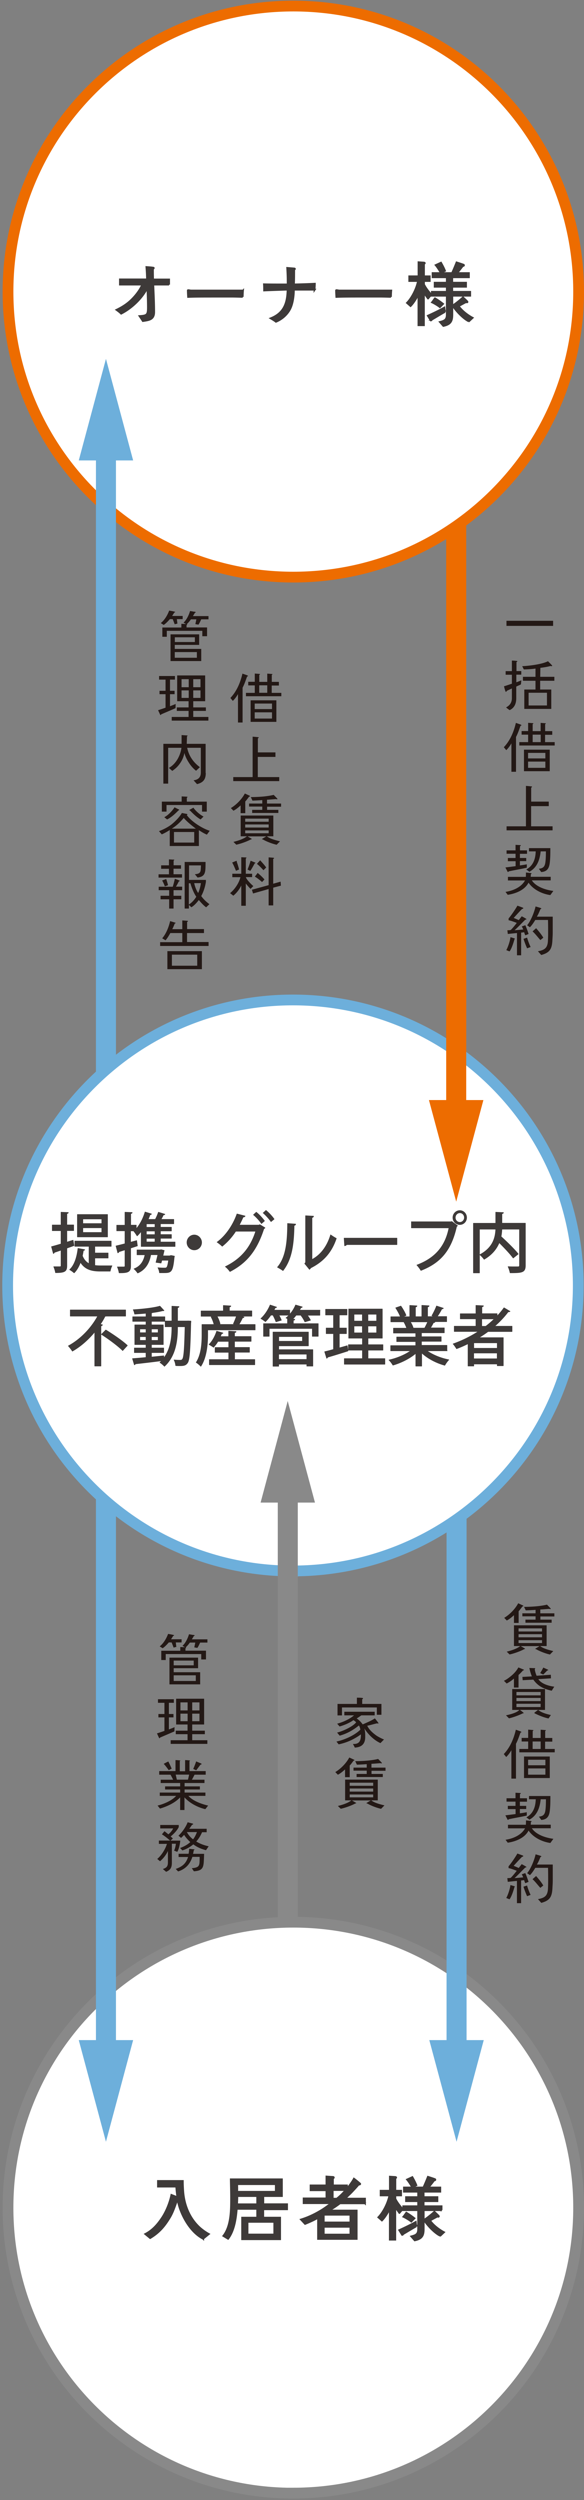
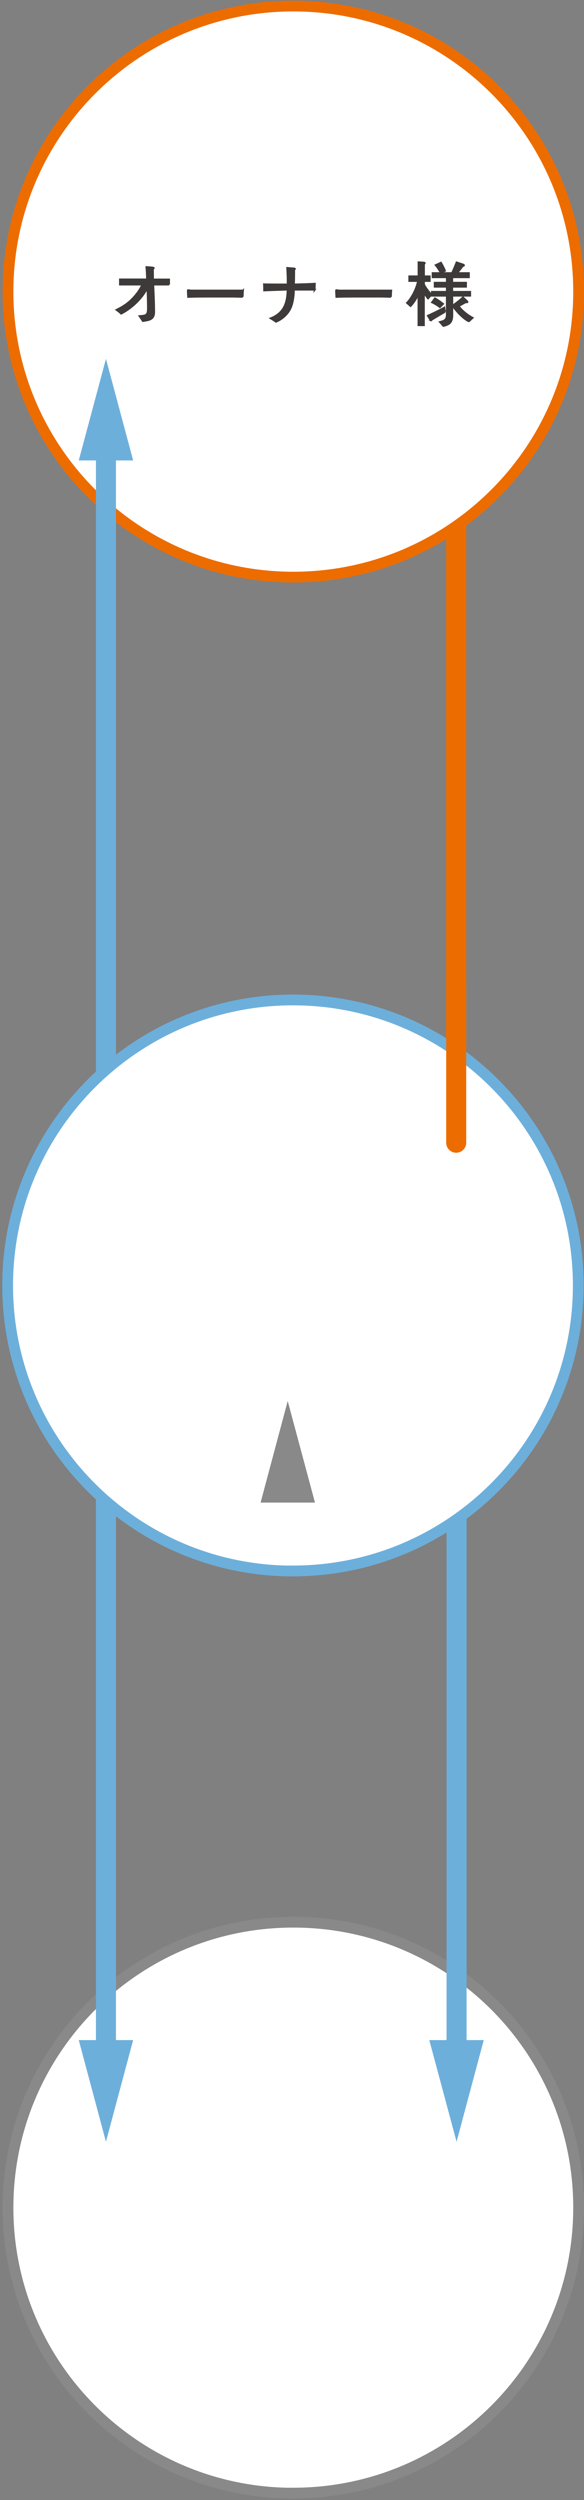
<svg xmlns="http://www.w3.org/2000/svg" width="259" height="1108" viewBox="0 0 259 1108" fill="none">
  <rect x="0" y="0" width="259" height="1108" fill="#808080" stroke="none" />
  <g clip-path="url(#a)">
    <path d="M130.081 1104.98c-69.885 0-126.531-56.65-126.531-126.53 0-69.886 56.646-126.532 126.531-126.532 69.886 0 126.532 56.615 126.532 126.5 0 69.882-56.646 126.532-126.532 126.532v.03z" fill="#fff" stroke="#898989" stroke-width="4.774" />
    <path d="M46.99 569.191v343.953m155.492-343.921v335.933" stroke="#6DAFDB" stroke-width="8.879" stroke-linecap="round" stroke-linejoin="round" />
    <path d="M202.325 167.686v320.848" stroke="#ED6C00" stroke-width="8.879" stroke-linecap="round" stroke-linejoin="round" />
    <path d="M190.389 904.17l12.093 45.063 12.061-45.063h-24.154zm-155.461 0l12.061 45.063L59.05 904.17H34.928z" fill="#6DAFDB" />
    <path d="M130.081 255.779c-69.885 0-126.531-56.647-126.531-126.532C3.55 59.362 60.164 2.684 130.08 2.684c69.918 0 126.532 56.646 126.532 126.563S199.966 255.779 130.08 255.779z" fill="#fff" stroke="#ED6C00" stroke-width="4.774" />
    <path d="M46.99 530.196v-347.93" stroke="#6DAFDB" stroke-width="8.879" stroke-linecap="round" stroke-linejoin="round" />
    <path d="M59.05 204.064l-12.06-45.031-12.061 45.031H59.05z" fill="#6DAFDB" />
    <path d="M129.925 696.277c-69.886 0-126.532-56.678-126.532-126.532 0-69.853 56.646-126.563 126.532-126.563 69.885 0 126.532 56.646 126.532 126.531 0 69.886-56.647 126.532-126.532 126.532v.032z" fill="#fff" stroke="#6DAFDB" stroke-width="4.774" />
-     <path d="M190.232 487.549l12.093 45.031 12.061-45.031h-24.154z" fill="#ED6C00" />
    <path d="M139.692 665.949l-12.093-45.031-12.029 45.031h24.122z" fill="#898989" />
    <path d="M202.325 435.453v70.999" stroke="#ED6C00" stroke-width="8.879" stroke-linecap="round" stroke-linejoin="round" />
    <path d="M74.992 126.126h-7c.158 4.074.381 8.115.381 12.157 0 3.373-2.26 3.596-5.028 4.01-.477-.764-.955-1.432-1.464-2.196 3.31-.223 3.723-.541 3.723-3.851 0-2.927-.127-5.823-.222-8.719-2.292 4.678-7.002 9.133-11.648 11.488-.636-.636-1.337-1.146-2.069-1.687 1.974-.954 3.947-2.132 5.602-3.564 2.259-1.941 4.678-4.901 5.823-7.638h-9.897v-2.291h11.998c0-1.814-.128-3.66-.255-5.474.86.064 2.228.128 3.023.287.064 0 .223 0 .223.159s-.223.286-.318.35c-.032.255-.032.509-.032.764 0 1.304.032 2.641.064 3.946h7.096v2.291-.032zm32.652 5.443c-.669 0-2.101-.064-4.328-.095h-6.715c-5.92 0-10.343 0-13.175.127-.096-1.464-.128-2.419-.128-2.864 0-.096.064-.128.16-.128.063 0 .254 0 .604.064s.541.095.637.095h23.072a32.102 32.102 0 0 0-.127 2.833v-.032zm31.923-3.182h-9.229c0 2.705-.446 6.396-1.782 8.815-1.337 2.419-3.596 4.36-6.174 5.41-.732-.573-1.559-1.05-2.355-1.527 5.919-2.324 7.415-6.779 7.51-12.73-3.468.127-6.937.223-10.406.382 0-.923 0-1.814-.064-2.737 2.674.064 5.379.064 8.052.064h2.45v-1.751c0-1.845-.095-3.723-.191-5.569l3.183.255s.222.063.222.159c0 .159-.19.286-.318.35 0 2.196 0 4.392-.095 6.556 3.087-.064 6.205-.159 9.261-.319 0 .923-.096 1.814-.128 2.737l.064-.095zm33.825 3.18c-.668 0-2.1-.064-4.328-.095h-6.715c-5.919 0-10.343 0-13.175.127-.095-1.464-.127-2.419-.127-2.864 0-.096.064-.128.159-.128.064 0 .255 0 .605.064s.541.096.636.096h23.072a32.455 32.455 0 0 0-.127 2.832v-.032zm16.422.735c-.668-.923-1.305-1.814-1.814-2.674v14.512h-2.418v-13.78c-.828 1.751-2.164 3.978-3.501 5.283l-1.591-1.4c2.291-2.387 4.264-6.46 4.901-9.707h-3.883v-2.068h4.105v-6.238l2.451.16s.318.063.318.222-.223.255-.35.287v5.569h2.546v2.068h-2.546v1.496c.796 1.655 2.069 3.183 3.246 4.583-.445.541-.986 1.114-1.432 1.687h-.032zm7.479 5.951c-2.164 1.209-4.042 2.386-5.856 3.437a.342.342 0 0 1-.318.318h-.096l-1.273-2.069c2.165-.986 4.87-2.259 7.32-3.628l.223 1.973v-.031zm11.234-7.193h-7.925v8.338c0 2.928-.7 4.36-3.978 5.06l-1.527-1.75c1.941-.509 3.055-.923 3.055-3.214v-8.434h-6.619v-1.718h6.619v-2.26h-5.378V125.3h5.378v-2.418h-6.301v-1.846h8.624c.7-1.528 1.56-3.596 2.005-4.742.732.223 2.578.828 3.023 1.018.096 0 .255.128.255.255 0 .223-.286.318-.509.286-.923 1.21-1.56 2.037-2.546 3.183h5.251v1.846h-7.383v2.418h6.11v1.782h-6.11v2.26h7.956v1.718zm-13.43 5.06c-.923-.732-2.578-1.718-3.501-2.132.478-.573.86-1.209 1.305-1.782a31.708 31.708 0 0 1 3.596 2.482l-1.4 1.432zm.382-15.275c-.637-1.018-1.432-2.355-2.26-3.342l2.355-1.082c.605 1.051 1.337 2.419 1.782 3.597l-1.877.859v-.032zm12.443 21.577c-2.387-1.114-5.824-4.679-7.16-7.002 1.559-1.05 3.182-2.355 4.582-3.628.414.414 1.973 1.782 1.973 2.005 0 .159-.127.191-.254.191-.064 0-.255-.063-.35-.095-.828.382-2.133 1.145-3.31 1.75 1.432 2.069 3.946 4.01 6.206 5.219l-1.655 1.56h-.032z" fill="#3E3A39" stroke="#3E3A39" stroke-width=".796" />
-     <path d="M245.3 277.39h-20.685v-2.259H245.3v2.259zm-14.306 25.949c-.7.382-1.336.605-2.036.955v5.123c0 2.419-.796 4.297-2.928 5.315-.605-.382-1.146-.827-1.591-1.209 1.654-.86 2.577-2.164 2.577-4.106v-4.296c-.732.35-1.495.7-2.227 1.05-.064.159-.255.446-.414.446-.127 0-.159-.127-.191-.191-.286-.7-.477-1.528-.668-2.26 1.177-.35 2.323-.763 3.5-1.145v-3.978h-2.768v-1.591h2.768v-4.679c.669 0 1.56.064 2.196.16.096 0 .223.063.223.159 0 .159-.255.286-.382.318v4.01h2.132v1.591h-2.196v3.373a32.636 32.636 0 0 0 2.228-.859l-.191 1.814h-.032zm14.83-1.623h-6.269v3.882h4.933v8.593h-11.966v-8.593h4.964v-3.882h-5.569v-1.75h5.569v-3.66c-1.527.254-3.882.382-5.187.382l-.7-1.432c2.609-.128 8.529-.732 11.425-2.196.222.223 1.877 1.814 1.877 2.005 0 .159-.222.191-.35.191-.127 0-.286-.064-.382-.096-1.464.414-3.023.637-4.519.828l-.063 3.978h6.269v1.75h-.032zm-3.246 10.947v-5.632h-8.147v5.632h8.147zm-11.725 8.991c-.605 1.623-1.146 3.374-2.005 4.965v15.435h-2.037v-12.603c-.604 1.082-1.4 2.164-2.291 3.024l-1.082-1.305c2.832-2.96 4.455-6.906 5.346-10.789l1.464.51c.255.095.509.159.732.286.096.064.287.159.287.255 0 .159-.35.222-.446.222h.032zm15.148 8.752h-15.689v-1.496h3.914v-3.309h-2.896v-1.592h2.896v-3.659l2.132.159s.191.063.191.159c0 .127-.222.223-.318.254v3.119h3.533v-3.66l2.1.16s.191 0 .191.127c0 .159-.191.223-.286.254v3.119h3.15v1.623h-3.182v3.246h4.264v1.56-.064zm-2.196 11.393H232.38v-9.547h11.425v9.547zm-1.941-5.665v-2.45h-7.67v2.45h7.67zm0 4.169v-2.768h-7.67v2.768h7.67zm-2.069-11.393v-3.309h-3.564v3.309h3.564zm5.234 39.098h-20.367v-1.783h8.592v-17.916c.827.063 1.846.159 2.419.222.095 0 .286.064.286.191 0 .159-.286.287-.382.35v6.206h7.797v2.005h-7.829v8.942h9.516v1.783h-.032zm-11.298 10.404h-3.15v1.845h2.8v1.401h-2.8v1.909c1.018-.159 2.036-.286 3.055-.509v1.496c-2.642.636-5.347 1.05-7.988 1.623-.064.127-.223.286-.382.286-.063 0-.159-.064-.159-.127l-.955-1.878 4.519-.573v-2.196h-3.437v-1.432h3.406v-1.877h-3.978v-1.496h3.978v-2.45l2.132.127c.095 0 .191.064.191.159 0 .159-.223.255-.35.286v1.878h3.118v1.528zm10.407 18.298c-3.66-.477-7.638-2.418-9.738-5.505-1.655 3.214-5.57 4.837-9.229 5.378l-.987-1.305c3.055-.445 6.906-1.909 8.656-5.06h-7.574v-1.591h7.924c.064-.636.064-1.305.064-1.941.764.095 1.368.159 2.132.254.096 0 .35.064.35.191 0 .128-.191.255-.286.255l-.096 1.209h8.879v1.591h-8.369c1.877 2.833 5.982 4.201 9.547 4.679l-1.305 1.782.032.063zm-.064-20.781c0 2.133 0 4.615-.286 6.715-.319 2.323-1.241 3.66-3.756 3.851l-1.05-1.464c1.814-.191 2.578-.859 2.864-2.673.223-1.528.255-3.469.255-5.028h-2.323c-.382 3.723-1.56 7.16-4.996 9.038l-1.369-1.019c3.087-1.686 4.074-4.678 4.169-8.019h-2.991v-1.433h9.547l-.064.032zm-15.909 40.325c-.382 1.432-1.273 4.297-2.196 5.41l-1.432-.572c.827-1.496 1.654-4.074 1.845-5.729.287.096 1.973.509 1.973.669 0 .095-.127.191-.19.222zm4.805-1.718a7.917 7.917 0 0 1-.509-1.369c-.446.064-.891.128-1.337.16v10.056h-1.846v-9.866c-1.336.128-2.768.287-4.073.414l-.191-1.623c.477-.063 1.082 0 1.528-.159.954-.955 1.813-2.037 2.641-3.119-1.082-.413-2.482-.954-3.628-1.177v-.796c1.496-1.75 3.405-4.71 3.914-5.664.828.286 1.942.7 2.419.891.095 0 .191.095.191.191 0 .254-.318.381-.509.35-1.082 1.05-2.323 2.45-3.756 4.009.764.287 1.496.637 2.26.955l1.305-1.686c.668.318 1.305.7 1.941 1.082.064.063.159.095.159.159 0 .191-.35.254-.477.222-1.623 1.56-3.119 3.215-4.774 4.71 1.273-.063 2.546-.222 3.819-.318a10.756 10.756 0 0 0-.636-1.368 30.03 30.03 0 0 0 1.559-.541c.573 1.241 1.018 2.577 1.464 3.882l-1.432.605h-.032zm.796 5.76a39.292 39.292 0 0 1-1.592-4.201l1.592-.541c.381 1.4.922 2.801 1.559 4.169l-1.559.573zm11.361-13.843v6.81c0 1.146-.064 2.068-.128 3.15-.159 4.106-1.082 5.792-4.964 6.843l-1.464-1.655c2.896-.541 4.201-1.4 4.423-4.424.064-1.241.096-2.45.096-3.5 0-1.369 0-4.519-.064-5.951h-5.633c-.7 1.145-1.432 2.291-2.386 3.246l-1.241-.891c1.654-1.91 3.182-5.824 3.755-8.338.764.222 1.464.413 2.227.668.128.064.319.127.319.255 0 .159-.255.254-.382.254-.478 1.146-.923 2.26-1.591 3.342h7.033v.191zm-5.506 10.151c-1.05-1.145-2.259-2.768-3.437-3.818.541-.478 1.05-.923 1.591-1.401 1.051 1.241 2.228 2.578 3.183 4.201l-1.305 1.05-.032-.032zM109.587 299.82c-.605 1.623-1.146 3.374-2.005 4.965v15.435h-2.037v-12.603c-.604 1.082-1.4 2.164-2.291 3.024l-1.082-1.305c2.832-2.96 4.455-6.906 5.346-10.789l1.464.51c.255.095.509.159.732.286.096.064.287.159.287.255 0 .159-.351.222-.446.222h.032zm15.18 8.752h-15.689v-1.496h3.914v-3.309h-2.896v-1.592h2.896v-3.659l2.132.159s.191.063.191.159c0 .127-.223.223-.318.254v3.119h3.532v-3.66l2.101.16s.191 0 .191.127c0 .159-.191.223-.287.254v3.119h3.151v1.623h-3.183v3.246h4.265v1.56-.064zm-2.196 11.361h-11.425v-9.547h11.425v9.547zm-1.941-5.665v-2.45h-7.67v2.45h7.67zm0 4.201v-2.768h-7.67v2.768h7.67zm-2.101-11.425v-3.309h-3.564v3.309h3.564zm5.283 39.143h-20.368v-1.782h8.593v-17.917c.827.064 1.846.159 2.418.223.096 0 .287.064.287.191 0 .159-.287.286-.382.35v6.206h7.797v2.005h-7.829v8.942h9.515v1.782h-.031zm-13.348 6.891c-.541.732-1.05 1.464-1.687 2.132v5.187h-2.068v-3.436c-.955.859-2.037 1.782-3.182 2.354l-1.146-1.177c2.45-1.464 4.869-3.946 6.206-6.46l2.132.986s.159.096.159.159c0 .191-.287.255-.414.255zm12.252 21.322c-1.909-.414-4.423-1.368-6.142-2.355h-.063s-.287-.064-.319-.159v-.064l1.91-1.145h-8.338c.191.127 1.909 1.082 1.909 1.145 0 .159-.254.191-.381.191-1.687.923-4.615 1.973-6.493 2.355l-1.272-1.241c1.909-.477 4.455-1.241 5.982-2.482h-2.768v-9.197h14.48v9.197h-2.865c1.369 1.145 4.169 1.814 5.824 2.227l-1.464 1.496v.032zm-3.564-10.215v-1.369h-10.406v1.369h10.406zm0 2.577v-1.368h-10.406v1.368h10.406zm0 2.546v-1.273h-10.406v1.273h10.406zm5.537-11.775h-6.237v1.401h4.996v1.368h-11.615v-1.368h4.487v-1.464h-5.856v-1.337h5.856v-1.527c-1.241.095-3.119.19-4.36.222l-.732-1.559c1.337 0 3.66-.064 5.919-.286 1.464-.16 3.023-.382 4.233-.701.191.223 1.686 1.687 1.686 1.814 0 .128-.159.159-.254.159-.159 0-.287-.063-.414-.095-1.305.095-2.705.223-3.978.286v1.687h6.238v1.369l.031.031zm-13.576 36.423c-.668-.636-1.527-1.655-2.1-2.387v9.866h-2.005v-8.975c-.827 1.687-2.037 3.31-3.532 4.519l-1.433-1.145c2.037-1.623 3.978-4.487 4.583-7.065h-3.596v-1.528h3.978v-7.319l2.037.095s.254 0 .254.159c0 .16-.159.255-.286.287v6.778h2.8v1.496h-2.768c.191 1.018 2.45 3.278 3.309 3.978l-1.273 1.273.032-.032zm-6.46-8.051c-.541-1.21-1.018-2.483-1.687-3.628.255-.096 1.687-.732 1.91-.732.063 0 .159 0 .159.127 0 .064 0 .096-.064.159.382 1.146.796 2.355 1.05 3.533l-1.336.573-.032-.032zm8.306-3.246c-.605 1.05-1.305 2.387-1.941 3.309l-1.241-.572c.509-1.273 1.018-2.674 1.368-3.915.191.064 1.91.764 1.91.764.19.064.254.159.254.191 0 .127-.286.191-.35.191v.032zm11.616 9.865l-3.405.891v7.861h-2.037v-7.256l-6.906 1.973-.509-1.655 7.415-2.037v-12.315l2.132.159s.287.063.287.222c0 .16-.255.255-.382.287v11.011l3.278-.923.127 1.782zm-8.37-1.623c-.923-.795-2.037-1.718-3.182-2.387.445-.573.827-1.05 1.241-1.623 1.05.828 2.228 1.942 3.023 2.896l-1.082 1.146v-.032zm.637-5.219c-.892-.955-1.814-2.005-2.896-2.801a56.74 56.74 0 0 1 1.432-1.591c.923 1.019 1.877 2.037 2.673 3.183l-1.209 1.209zM81.01 274.394h-2.578c.095.637.159 1.305.254 1.974-.413.095-.827.222-1.209.318a68.016 68.016 0 0 0-.891-2.292h-1.241c-.828.923-1.687 1.878-2.737 2.578l-1.305-.827c1.687-1.305 2.992-3.533 3.724-5.538.827.16 1.686.287 2.514.51.063 0 .127.063.127.127 0 .159-.318.254-.414.286-.286.509-.604.987-.923 1.464h4.678v1.4zm11.52.096h-3.278c-.382.796-.732 1.623-1.241 2.355l-1.369-.223.446-2.132h-2.419a11.45 11.45 0 0 1-1.814 2.1c.064 0 .16.064.16.159 0 .128-.16.223-.287.287v1.05h9.102v3.883h-2.1v-2.387H73.975v2.641h-1.973v-4.105h8.434v-1.655l2.1.095-1.146-.604c1.337-1.178 2.419-3.437 2.896-5.156.51.096 1.05.159 1.592.287.19 0 .509 0 .7.095.063 0 .223.064.223.159 0 .159-.255.223-.382.255-.255.541-.541.923-.86 1.464h6.906v1.464l.064-.032zm-3.278 18.49h-13.62v-11.839h12.697v4.678h-10.82v1.782h11.743v5.379zm-2.832-8.434v-2.1h-8.88v2.1h8.88zm.89 6.97v-2.514h-9.8v2.514h9.802zm-9.467 22.353c-1.878.828-4.392 1.878-6.365 2.737 0 .127-.127.286-.287.286-.063 0-.159-.063-.159-.127l-.923-2.005a99.52 99.52 0 0 0 3.31-1.114v-5.983h-2.673v-1.495h2.673v-4.965h-2.864v-1.591h7.033v1.591h-2.196v4.965h2.037v1.495h-2.037v5.347c.923-.382 1.687-.637 2.514-1.019l-.063 1.846v.032zm14.607 5.506H76.156v-1.623h7.478v-2.674h-5.219v-1.559h5.22v-2.737h-5.06v-11.425h12.41v11.425h-5.282v2.737h5.601v1.559h-5.6v2.674h6.714v1.623h.032zm-8.752-14.798v-3.565h-3.182v3.565h3.182zm0 4.741v-3.341h-3.182v3.341h3.182zm5.22-4.741v-3.565h-3.215v3.565h3.214zm0 4.741v-3.341h-3.215v3.341h3.214zm2.339 33.272c0 2.769-1.05 4.233-3.883 4.933l-1.527-1.687c2.005-.254 3.214-1.241 3.214-3.437V331.42h-6.047c.7 3.437 2.578 6.333 5.633 8.592l-1.687 1.592c-1.082-.828-2.164-1.974-3.15-3.501-1.019-1.559-1.687-3.023-2.037-4.392a11.322 11.322 0 0 1-1.877 4.519c-.987 1.464-2.1 2.483-3.501 3.437l-1.496-1.336c1.528-.828 2.769-2.133 3.787-3.787.923-1.592 1.56-3.31 1.782-5.124h-5.887v15.88h-2.132v-17.63h8.083v-3.883l2.482.159s.16.064.16.128c0 .127-.096.19-.255.286 0 .859-.064 1.973-.096 3.31h8.37v12.92h.064zm.508 27.337c-1.273-.541-2.419-1.241-3.565-2.005v7.033H75.28v-7.097a23.726 23.726 0 0 1-3.532 1.942l-1.242-1.432c1.91-.701 4.17-1.846 5.729-3.119 1.59-1.305 3.405-3.151 4.423-4.933l2.196.414s.255.095.255.223c0 .159-.16.254-.287.254 1.878 2.737 6.651 5.888 10.184 7.001l-1.241 1.687v.032zm-.096-10.215h-2.068v-2.928H73.848v2.928h-2.069v-4.424h8.784v-2.323c.763.063 1.464.063 2.227.127.096 0 .35 0 .35.159s-.19.255-.286.318v1.719h8.847v4.424h-.032zm-12.507-.542c-1.495 1.496-3.15 3.087-5.06 4.01l-1.24-.986c1.75-.923 3.468-2.737 4.55-4.392a54.06 54.06 0 0 0 1.91.955c.063 0 .159.095.159.191 0 .159-.191.191-.319.191v.031zm7.702 8.084c-1.687-1.241-4.01-3.119-5.378-4.742-1.56 1.878-3.215 3.437-5.283 4.742h10.661zm-.732 6.174v-4.679h-8.974v4.679h8.974zm2.832-10.248c-1.814-1.05-3.246-2.45-4.678-3.946-.095 0-.286-.063-.286-.191 0-.063.063-.159.127-.159.51-.286 1.05-.573 1.655-.923.955 1.464 2.896 3.119 4.487 3.946l-1.305 1.273zm-8.274 25.778H70.315v-1.464h4.615v-2.45h-3.47v-1.528h3.469v-2.641l1.623.095h.605c.063 0 .127.064.127.128 0 .159-.16.254-.286.286v2.101h3.277v1.527h-3.31v2.451h3.756v1.463l-.032.032zm.064 5.569h-3.787v2.483h3.437v1.559h-3.437v4.105h-1.942v-4.105h-3.819v-1.559h3.82v-2.483h-4.647V393h6.238c.35-1.146.668-2.323.922-3.501.669.223 1.4.446 2.005.764.064 0 .16.096.16.159 0 .159-.255.191-.382.191-.414.796-.796 1.591-1.305 2.355h2.769v1.528l-.032.031zm-7.638-1.686c-.35-.923-.732-1.782-1.21-2.61a62.691 62.691 0 0 1 1.815-.636c.286.891.604 1.814.795 2.737l-1.432.509h.032zm18.267 9.261c-1.241-.923-2.228-2.069-3.214-3.215-.86 1.146-2.069 2.514-3.31 3.215l-1.082-1.051v1.623h-1.878v-20.653h9.261c0 .891 0 2.164-.064 3.15-.159 2.578-1.145 3.469-3.468 3.755l-1.21-1.463c1.75-.16 2.323-.541 2.546-1.592.096-.541.127-1.495.16-2.323H83.84v6.429h7.478v.7c0 .286-.095.7-.159 1.05-.382 1.909-.986 3.692-1.91 5.41 1.019 1.432 2.228 2.546 3.629 3.596l-1.433 1.369h-.063zm-6.938-10.63h-.7v9.42c1.273-.764 2.546-2.164 3.31-3.469-1.082-1.463-2.132-4.2-2.61-5.951zm1.687-.063c.286 1.464.923 3.15 1.75 4.36.573-1.146 1.05-3.056 1.21-4.36h-2.96zm6.334 27.848h-21.45v-1.687h9.834v-4.041h-5.314c-.446.827-1.337 2.355-2.133 3.214l-1.464-.891c1.783-2.069 2.928-5.06 3.501-7.606.732.191 1.56.477 2.164.636.096 0 .255.064.255.223s-.287.191-.382.223c-.255.7-.7 1.782-1.082 2.482h4.455v-3.882l2.26.159s.254.064.254.159c0 .159-.254.286-.382.35v3.182h7.479v1.751h-7.51v3.978h9.547v1.686l-.032.064zm-2.928 10.279H74.231v-7.988h15.307v7.988zm-2.069-1.527v-4.901H76.236v4.901h11.233zm144.228 283.96c-.541.732-1.051 1.464-1.687 2.132v5.187h-2.069v-3.437c-.954.859-2.036 1.782-3.182 2.355l-1.146-1.177c2.451-1.464 4.869-3.947 6.206-6.461l2.132.987s.159.095.159.159c0 .191-.286.255-.413.255zm12.22 21.322c-1.909-.414-4.424-1.369-6.142-2.355h-.064s-.286-.064-.318-.159v-.064l1.909-1.146h-8.337c.191.128 1.909 1.082 1.909 1.146 0 .159-.255.191-.382.191-1.687.923-4.614 1.973-6.492 2.355l-1.273-1.241c1.91-.478 4.455-1.241 5.983-2.483h-2.769v-9.197h14.48v9.197h-2.864c1.368 1.146 4.169 1.814 5.824 2.228l-1.464 1.496v.032zm-3.533-10.216v-1.368h-10.406v1.368h10.406zm0 2.578v-1.369h-10.406v1.369h10.406zm0 2.546v-1.273h-10.406v1.273h10.406zm5.506-11.775h-6.237v1.4h4.996v1.369h-11.616v-1.369h4.487v-1.464h-5.855v-1.336h5.855v-1.528a99.33 99.33 0 0 1-4.36.223l-.731-1.559c1.336 0 3.659-.064 5.919-.287 1.464-.159 3.023-.382 4.232-.7.191.223 1.687 1.687 1.687 1.814s-.159.159-.255.159c-.159 0-.286-.064-.413-.095-1.305.095-2.705.222-3.978.286v1.687h6.237v1.368l.032.032zm-13.923 23.885c-.636.732-1.273 1.4-2.005 2.036v5.57h-2.036v-3.978c-.955.859-2.005 1.559-3.215 2.195l-1.241-1.209c1.146-.509 2.132-1.273 3.087-2.037 1.369-1.113 2.546-2.418 3.342-3.882l2.323.955s.159.063.159.159c0 .159-.286.223-.414.191zm11.33 21.322c-2.133-.446-4.201-1.305-6.142-2.26-.096-.063-.16-.063-.16-.191 0-.063 0-.127.064-.159.509-.414 1.05-.795 1.591-1.209h-8.083c.191.159 1.687 1.241 1.687 1.4 0 .159-.255.159-.35.127-1.814.891-4.201 1.783-6.174 2.228l-1.337-1.337c1.878-.381 4.774-1.145 5.951-2.386h-3.182v-9.261h14.543v9.261h-3.023c1.496 1.241 3.787 1.845 5.633 2.259l-1.05 1.528h.032zm-3.533-10.248v-1.495h-10.725v1.495h10.725zm0 2.546v-1.4h-10.725v1.4h10.725zm0 2.642v-1.464h-10.725v1.464h10.725zm4.996-7.224c-3.468-.764-6.078-1.91-8.242-4.933l-4.71.255-.127-1.464 4.201-.223a20.87 20.87 0 0 1-1.114-3.724c.827 0 1.559.064 2.355.064.095 0 .222 0 .222.159s-.127.255-.19.319c.127 1.018.509 2.164.827 2.895l6.301-.445.064 1.591-5.601.35c.636 1.019 1.75 1.751 2.991 2.292 1.337.572 2.896.922 4.074 1.05l-1.114 1.782.063.032zm-2.068-8.975c-.541.541-1.209 1.273-1.782 1.782l-1.337-.636c.446-.732 1.019-1.687 1.369-2.45l2.036.922s.159.064.159.16c0 .159-.286.222-.413.191l-.032.031zm-11.856 27.513c-.604 1.623-1.145 3.373-2.005 4.964v15.435h-2.036v-12.602c-.605 1.082-1.401 2.164-2.292 3.023l-1.082-1.305c2.833-2.959 4.456-6.906 5.347-10.788l1.464.509c.254.096.509.159.732.287.095.063.286.159.286.254 0 .159-.35.223-.445.223h.031zm15.18 8.751h-15.689v-1.495h3.914v-3.31h-2.895v-1.591h2.895v-3.66l2.133.159s.191.064.191.159c0 .128-.223.223-.319.255v3.119h3.533v-3.66l2.1.159s.191 0 .191.127c0 .159-.191.223-.286.255v3.119h3.15v1.623h-3.182v3.246h4.264v1.559-.064zm-2.195 11.393h-11.425v-9.547h11.425v9.547zm-1.942-5.664v-2.451h-7.669v2.451h7.669zm0 4.169v-2.769h-7.669v2.769h7.669zm-2.1-11.393v-3.31h-3.564v3.31h3.564zm-6.064 23.376h-3.15v1.846h2.8v1.4h-2.8v1.91c1.018-.16 2.036-.287 3.055-.51v1.496c-2.642.637-5.347 1.05-7.988 1.623-.064.127-.223.286-.382.286-.064 0-.159-.063-.159-.127l-.955-1.877 4.519-.573v-2.196h-3.437v-1.432h3.405v-1.878h-3.978v-1.495h3.978v-2.451l2.133.127c.095 0 .191.064.191.159 0 .16-.223.255-.351.287v1.878h3.119v1.527zm10.438 18.299c-3.659-.478-7.637-2.419-9.738-5.506-1.654 3.214-5.569 4.837-9.229 5.378l-.986-1.304c3.055-.446 6.906-1.91 8.656-5.06h-7.574v-1.591h7.924c.064-.637.064-1.305.064-1.942.764.096 1.368.159 2.132.255.095 0 .35.064.35.191s-.191.254-.286.254l-.096 1.21h8.879v1.591h-8.37c1.878 2.832 5.983 4.201 9.547 4.678l-1.304 1.782.031.064zm-.063-20.781c0 2.132 0 4.614-.287 6.715-.318 2.323-1.241 3.659-3.755 3.85l-1.05-1.464c1.814-.191 2.578-.859 2.864-2.673.223-1.527.255-3.469.255-5.028h-2.323c-.382 3.723-1.56 7.16-4.997 9.038l-1.368-1.018c3.087-1.687 4.073-4.678 4.169-8.02h-2.992v-1.432h9.547l-.063.032zm-15.942 40.317c-.381 1.432-1.272 4.296-2.195 5.41l-1.432-.573c.827-1.495 1.654-4.073 1.845-5.728.287.095 1.973.509 1.973.668 0 .096-.127.191-.191.223zm4.806-1.718a7.917 7.917 0 0 1-.509-1.369c-.446.064-.891.127-1.337.159v10.057h-1.846v-9.866c-1.336.127-2.768.287-4.073.414l-.191-1.623c.477-.064 1.082 0 1.527-.159.955-.955 1.814-2.037 2.642-3.119-1.082-.414-2.482-.955-3.628-1.178v-.795c1.496-1.75 3.405-4.71 3.914-5.665.828.287 1.942.7 2.419.891.095 0 .191.096.191.191 0 .255-.318.382-.509.35-1.082 1.05-2.323 2.451-3.756 4.01.764.287 1.496.637 2.26.955l1.305-1.687c.668.318 1.304.7 1.941 1.082.064.064.159.096.159.159 0 .191-.35.255-.477.223-1.623 1.559-3.119 3.214-4.774 4.71 1.273-.064 2.546-.223 3.819-.318a10.639 10.639 0 0 0-.637-1.369 29.74 29.74 0 0 0 1.56-.541c.573 1.241 1.018 2.578 1.464 3.883l-1.432.605h-.032zm.796 5.76a39.373 39.373 0 0 1-1.592-4.201l1.592-.541c.381 1.4.922 2.8 1.559 4.169l-1.559.573zm11.392-13.844v6.811c0 1.145-.063 2.068-.127 3.15-.159 4.105-1.082 5.792-4.964 6.842l-1.464-1.655c2.896-.541 4.201-1.4 4.423-4.423a69.5 69.5 0 0 0 .096-3.501c0-1.368 0-4.519-.064-5.951h-5.633c-.7 1.146-1.432 2.292-2.387 3.246l-1.241-.891c1.655-1.909 3.183-5.824 3.756-8.338.763.223 1.463.414 2.227.669.127.063.318.127.318.254 0 .159-.254.255-.381.255-.478 1.145-.923 2.259-1.592 3.341h7.033v.191zm-5.537 10.12c-1.05-1.145-2.259-2.768-3.437-3.819l1.591-1.4c1.05 1.241 2.228 2.578 3.183 4.201l-1.305 1.05-.032-.032zm-70.92-64.143c-2.769-1.21-5.538-3.946-7.097-6.492.255.923.382 1.909.382 2.896v.954c0 3.087-1.687 4.519-4.646 4.647-.16-.573-.541-1.051-.796-1.592h.35c2.832 0 3.182-1.909 3.182-4.264-2.896 2.1-6.142 3.66-9.865 4.424l-.987-1.242c3.501-.731 7.925-2.673 10.598-5.25 0-.51-.35-1.464-.637-1.878-2.546 2.068-5.346 3.66-8.528 4.519l-1.146-1.369c2.387-.572 6.874-2.545 8.433-4.519-.191-.35-.859-.795-1.209-.986-1.687 1.241-4.074 2.228-6.11 2.8l-1.082-1.241c2.418-.604 5.601-2.036 7.478-3.691h-4.296v-1.591h13.462v1.591h-5.92c-.7.477-1.336.954-2.068 1.368 1.05.7 1.909 1.591 2.673 2.642 1.814-.796 3.723-1.56 5.41-2.674.159.223 1.591 1.973 1.591 2.133 0 .127-.127.159-.222.159-.128 0-.287-.064-.382-.096-1.464.318-2.96.796-4.392 1.082.891 1.782 2.323 3.087 4.042 4.328.668.478 2.609 1.496 3.405 1.751l-1.56 1.591h-.063zm.477-12.539h-2.037v-3.246h-15.466v3.533h-1.973v-5.092h8.592v-2.769c.7 0 1.782 0 2.451.127.127 0 .254.064.254.223 0 .191-.191.287-.35.35v2.069h8.529v4.837-.032zm-12.38 20.368c-.541.732-1.05 1.464-1.687 2.132v5.156h-2.068v-3.437c-.955.859-2.037 1.782-3.183 2.355l-1.145-1.178c2.45-1.464 4.869-3.946 6.205-6.46l2.133.986s.159.096.159.159c0 .191-.287.255-.414.255v.032zm12.252 21.322c-1.909-.414-4.423-1.369-6.142-2.355h-.063s-.287-.064-.319-.159v-.064l1.91-1.145h-8.338c.191.127 1.909 1.082 1.909 1.145 0 .159-.254.191-.382.191-1.686.923-4.614 1.973-6.492 2.355l-1.273-1.241c1.91-.477 4.456-1.241 5.983-2.482h-2.768v-9.197h14.48v9.197h-2.865c1.369 1.145 4.169 1.814 5.824 2.227l-1.464 1.496v.032zm-3.532-10.216v-1.368h-10.407v1.368h10.407zm0 2.578v-1.368h-10.407v1.368h10.407zm0 2.546v-1.273h-10.407v1.273h10.407zm5.505-11.775h-6.237v1.401h4.996v1.368H158.15v-1.368h4.488v-1.464h-5.856v-1.337h5.856v-1.528a99.489 99.489 0 0 1-4.36.223l-.732-1.559c1.336 0 3.66-.064 5.919-.287 1.464-.159 3.023-.381 4.233-.7.191.223 1.686 1.687 1.686 1.814 0 .128-.159.159-.254.159-.159 0-.287-.063-.414-.095-1.305.095-2.705.223-3.978.286v1.687h6.237v1.368l.032.032zm-90.476-56.885h-2.578c.096.636.16 1.304.255 1.973-.414.095-.828.223-1.21.318-.286-.764-.572-1.528-.89-2.291h-1.242c-.827.923-1.686 1.877-2.737 2.577l-1.304-.827c1.686-1.305 2.991-3.532 3.723-5.537.828.159 1.687.286 2.514.509.064 0 .127.064.127.127 0 .159-.318.255-.413.287-.287.509-.605.986-.923 1.463h4.678v1.401zm11.52.063h-3.278c-.382.796-.732 1.623-1.24 2.355l-1.37-.222.446-2.133h-2.418a11.49 11.49 0 0 1-1.814 2.101c.063 0 .159.063.159.159 0 .127-.16.223-.287.286v1.05h9.102v3.883h-2.1v-2.387H73.498v2.642h-1.973v-4.106h8.433v-1.655l2.1.096-1.145-.605c1.337-1.177 2.419-3.437 2.896-5.155.51.095 1.05.159 1.591.286.191 0 .51 0 .7.096.064 0 .223.063.223.159 0 .159-.255.223-.382.254-.255.541-.54.923-.86 1.464h6.907v1.464l.063-.032zm-3.278 18.522h-13.62v-11.839H87.85v4.679H77.03v1.782h11.743v5.378zm-2.864-8.433v-2.101H77.03v2.101h8.88zm.923 6.937v-2.514H77.03v2.514h9.802zm-9.482 22.338c-1.877.827-4.39 1.878-6.364 2.737 0 .127-.127.286-.286.286-.064 0-.16-.063-.16-.127l-.922-2.005a101.1 101.1 0 0 0 3.31-1.114v-5.983h-2.674v-1.495h2.673v-4.965h-2.864v-1.591h7.033v1.591H74.9v4.965h2.037v1.495H74.9v5.347c.923-.382 1.687-.637 2.514-1.019l-.063 1.846v.032zm14.64 5.537H75.696v-1.623h7.479v-2.673h-5.22v-1.559h5.22v-2.737h-5.06v-11.425h12.411v11.425h-5.283v2.737h5.601v1.559h-5.6v2.673h6.714v1.623h.032zm-8.784-14.83v-3.564h-3.182v3.564h3.182zm0 4.774v-3.342h-3.182v3.342h3.182zm5.251-4.774v-3.564h-3.214v3.564h3.214zm0 4.774v-3.342h-3.214v3.342h3.214zm2.577 38.984c-3.31-.764-6.937-2.673-9.229-5.219v5.601h-1.909v-5.601c-2.323 2.45-5.792 4.041-8.942 4.964l-1.082-1.336c2.386-.541 6.396-2.133 8.242-4.297h-7.256v-1.464h9.038v-1.368h-6.683v-1.368h6.683v-1.496h-8.624v-1.464h5.505c-.286-.637-.763-1.496-1.145-2.228h-5.028v-1.591h7.224v-4.869c.668 0 1.336.064 1.973.127.063 0 .159 0 .159.096 0 .095-.16.159-.223.191v4.519h2.355v-4.933c.668 0 1.337.064 2.005.127.064 0 .159 0 .159.096 0 .095-.16.191-.223.223v4.423h7.192v1.591h-4.932c-.287.509-.86 1.719-1.21 2.228h5.601v1.464H81.87v1.496h6.779v1.368H81.87v1.368h9.23v1.464h-7.543c1.91 2.26 6.11 3.724 8.751 4.297l-1.24 1.591h-.032zm-16.23-17.312c-.286-.414-1.654-2.26-2.005-2.546-.063-.064-.159-.096-.159-.191 0-.128 1.75-.955 2.005-1.082a57.912 57.912 0 0 1 1.496 3.182l-1.305.668-.032-.031zm3.119 2.004l.51 2.228h4.932c.159-.636.414-1.718.51-2.228h-5.952zm11.043-4.487c-.605.796-1.337 1.782-1.941 2.578l-1.337-.605c.477-1.05.955-2.259 1.305-3.341.54.223 1.114.477 1.687.7.159.064.381.159.572.255.064.063.16.127.16.222 0 .159-.319.223-.446.255v-.064zm-9.025 33.715c-.064 1.241-.605 4.01-1.337 4.996l-1.4-.541c.414-.795.7-2.132.796-3.055h-1.782v8.434c0 2.005-.51 3.182-2.546 4.01l-1.464-1.242c1.591-.477 2.26-1.113 2.26-2.927v-5.06c-.7 1.591-2.037 3.341-3.501 4.55l-1.241-1.018c1.686-1.368 3.596-4.201 4.296-6.683h-3.565v-1.464h4.965c-1.146-1.018-2.45-2.037-3.628-2.769.414-.445.732-.891 1.146-1.368.604.446 1.145.891 1.718 1.368.828-.604 1.782-1.813 2.132-2.609h-5.728v-1.528h8.21v.923c-.763 1.591-2.354 3.183-3.595 4.169.318.287.7.573.986.923l-1.05.923h4.264l.064-.032zm10.566 5.856c0 .923-.096 2.991-.16 3.882-.222 2.673-1.018 3.66-4.36 3.883l-.922-1.369c2.45-.222 3.214-.668 3.405-2.323.064-.732.064-1.973.064-2.705h-3.215c-1.018 3.214-3.055 5.442-6.333 6.46l-1.05-1.113c2.832-.987 4.52-2.324 5.474-5.283h-4.201v-1.432h4.424c.159-.7.19-1.464.286-2.196l2.164.223s.16.063.16.127c0 .159-.192.255-.32.286a9.981 9.981 0 0 1-.317 1.592h4.932l-.031-.032zm.827-1.591c-2.005-.51-3.946-1.337-5.601-2.578-1.337 1.114-3.214 2.227-4.9 2.673a7.69 7.69 0 0 0-.987-1.05c1.623-.605 3.277-1.432 4.55-2.642-1.05-.954-1.973-1.973-2.737-3.182-.413.414-.922.955-1.368 1.337l-1.146-.987c1.624-1.464 3.342-3.946 4.074-5.951l2.291.605s.16.063.16.159c0 .191-.224.318-.478.35-.51.732-.987 1.432-1.273 1.782h7.733v1.528h-2.037c-.7 1.591-1.431 2.832-2.577 4.105 1.718 1.05 3.532 1.687 5.505 2.132l-1.177 1.719h-.032zm-8.465-8.02c.7 1.241 1.591 2.355 2.737 3.182.604-.573 1.464-2.355 1.718-3.182H82.87z" fill="#231815" />
-     <path d="M90.11 992.23c-4.678-2.387-8.115-7.67-9.961-12.444-.573-1.4-.955-2.896-1.305-4.359 0-.096-.095-.478-.16-.478-.063 0-.095.064-.126.127-.987 2.706-1.815 5.442-3.342 7.925-1.91 3.087-4.137 6.237-8.624 8.91l-2.164-1.782c3.341-1.75 5.569-4.36 7.606-7.478 1.877-2.928 3.31-6.683 3.978-9.866l2.673 1.05c-.255-1.527-.414-3.182-.51-4.741h-8.114v-2.483h11.01c0 1.401.064 2.896.16 4.265.382 6.078 2.641 11.838 6.906 15.975 1.24 1.21 2.927 2.419 4.487 3.278l-2.514 2.037v.064zm37.169-13.081h-10.534v3.724h7.479v9.547h-16.835v-9.547h6.683v-3.914h-9.07c-.254 2.991-.795 9.356-3.85 13.27l-2.1-1.273c3.532-4.551 3.436-11.775 3.436-17.376 0-2.036-.095-5.473-.127-7.701h22.659v7.415h-8.243v3.628h10.534v2.227h-.032zm-13.207-2.195v-3.66h-8.815c0 1.209-.064 2.45-.127 3.66h8.942zm8.243-5.538v-3.405h-17.122c0 1.114.064 2.26 0 3.405h17.122zm-.669 18.935v-5.632h-11.87v5.632h11.87zm40.192-13.844h-11.043a45.393 45.393 0 0 1-4.837 3.214h12.22v12.571h-17.121v-9.388c-1.687 1.018-4.169 2.1-5.76 2.736l-1.814-1.941c3.023-.923 5.855-2.259 8.37-3.755 1.813-1.05 3.405-2.228 5.091-3.501H134.66v-2.1h10.12v-3.628h-7.033v-2.132h7.033v-3.946c.86.063 2.196.159 2.864.191.128 0 .382.063.382.254s-.254.35-.382.446v3.055h6.206v1.464c1.146-1.432 2.419-3.119 3.119-4.456.573.414 2.068 1.623 2.578 2.101.095.063.191.127.191.223 0 .286-.573.286-.732.318-.923 1.114-1.973 2.227-2.992 3.309-.923.955-2.037 1.974-3.023 2.896h8.879v2.101l-.032-.032zm-6.428 8.497v-3.437h-11.839v3.437h11.839zm0 5.378v-3.469h-11.839v3.469h11.839zm-7.861-19.762v3.85h1.814c1.241-.986 2.737-2.386 3.946-3.85h-5.76zm29.568 10.154c-.668-.923-1.304-1.814-1.814-2.673v14.512h-2.418v-13.78c-.828 1.75-2.164 3.978-3.501 5.283l-1.591-1.401c2.291-2.386 4.264-6.46 4.901-9.706h-3.883v-2.068h4.106v-6.238l2.45.159s.318.064.318.223-.222.255-.35.286v5.57h2.546v2.068h-2.546v1.496c.796 1.655 2.069 3.182 3.246 4.583-.445.541-.986 1.113-1.432 1.686h-.032zm7.479 5.951c-2.164 1.21-4.042 2.387-5.856 3.437a.342.342 0 0 1-.318.318h-.095l-1.273-2.068c2.164-.987 4.869-2.26 7.319-3.628l.223 1.973v-.032zm11.234-7.192h-7.924v8.338c0 2.928-.701 4.36-3.978 5.06l-1.528-1.75c1.941-.51 3.055-.923 3.055-3.215v-8.433h-6.619v-1.718h6.619v-2.26h-5.378v-1.782h5.378v-2.419h-6.301v-1.845h8.624c.7-1.528 1.56-3.597 2.005-4.742.732.223 2.578.827 3.024 1.018.095 0 .254.127.254.255 0 .222-.286.318-.509.286-.923 1.209-1.559 2.037-2.546 3.183h5.251v1.845h-7.383v2.419h6.11v1.782h-6.11v2.26h7.956v1.718zm-13.43 5.06c-.923-.732-2.578-1.718-3.501-2.132.478-.573.86-1.209 1.305-1.782 1.05.604 2.578 1.655 3.596 2.482l-1.4 1.432zm.382-15.275c-.636-1.019-1.432-2.355-2.259-3.342l2.354-1.082c.605 1.05 1.337 2.419 1.783 3.596l-1.878.859v-.031zm12.443 21.576c-2.387-1.114-5.824-4.678-7.16-7.001 1.559-1.05 3.182-2.355 4.582-3.628.414.414 1.973 1.782 1.973 2.005 0 .159-.127.191-.254.191-.064 0-.255-.064-.35-.096-.828.382-2.132 1.146-3.31 1.751 1.432 2.068 3.946 4.01 6.206 5.219l-1.655 1.559h-.032z" fill="#3E3A39" stroke="#3E3A39" stroke-width=".796" />
-     <path d="M32.798 552.054l-3.15 1.114v7.733c0 2.546-.828 3.151-5.029 3.151-.095-.701-.445-1.878-.795-2.642h2.737c.35 0 .509-.127.509-.541v-6.81c-1.114.414-2.164.732-2.992 1.018 0 .255-.222.414-.413.478l-.828-3.024c1.178-.318 2.642-.732 4.233-1.209v-5.887h-3.883v-2.514h3.883v-5.665l3.214.127c0 .255-.19.414-.636.478v5.028h3.023v2.514h-3.023v5.123l2.768-.859.382 2.323v.064zm9.261 5.442v3.341c.827.128 1.719.159 2.641.159h4.965c-.35.605-.668 1.719-.796 2.387h-4.391c-3.82 0-6.779-.764-8.784-3.946-.7 1.878-1.623 3.533-2.832 4.71-.446-.445-1.337-1.082-1.973-1.432 2.1-1.909 3.246-5.474 3.691-9.42l2.96.541c0 .223-.255.35-.573.382-.127.796-.254 1.591-.445 2.355.7 1.75 1.718 2.832 2.96 3.501v-7.702H33.18v-2.323h16.135v2.323h-7.256v2.96h5.888v2.227h-5.888v-.063zm5.633-19.222v9.929H34.326v-9.929h13.366zm-2.546 4.01v-2.037h-8.402v2.037h8.402zm0 3.946v-2.068h-8.402v2.068h8.402zm25.969 4.233h6.524v1.973H62.62v-6.715a16.205 16.205 0 0 1-1.815 2.037c-.318-.541-1.018-1.592-1.463-2.069l.19-.159h-1.623v5.028l2.706-.732.318 2.355-2.992.955v7.86c0 2.673-1.05 3.183-5.123 3.119-.096-.7-.414-1.846-.764-2.61h2.864c.382 0 .51-.127.51-.541v-7.033l-2.738.86c0 .254-.222.413-.445.477l-.796-3.055a235.17 235.17 0 0 0 3.978-.987v-5.728h-3.66v-2.482h3.66v-5.76l3.183.127c0 .255-.191.414-.637.477v5.124h2.45v1.623c1.655-1.878 3.088-4.646 3.915-7.447l2.832.859c-.063.223-.318.35-.636.35a27.82 27.82 0 0 1-.828 2.069h3.183a22.317 22.317 0 0 0 1.368-3.182l2.864.891c-.095.191-.318.286-.668.286-.255.605-.636 1.305-1.05 2.005h5.665v1.941h-5.92v1.528h4.87v1.655h-4.87v1.591h4.87v1.655h-4.87v1.591l-.032.064zm4.329 6.046l.54-.064 1.369.287c0 .191-.096.445-.127.7-.637 6.46-1.337 6.651-4.647 6.651h-1.845c-.064-.7-.319-1.591-.7-2.228 1.24.128 2.45.128 2.927.128.446 0 .7 0 .923-.223.35-.318.605-1.241.86-3.214h-2.96l-.35 1.241-2.26-.318c.287-1.019.573-2.292.828-3.374H66.85c-.668 3.883-2.514 6.683-5.792 8.115-.35-.541-1.082-1.432-1.623-1.845 2.737-1.051 4.264-3.183 4.87-6.238h-3.533v-2.164h10.183l.541-.095 1.337.35c-.096.223-.477 2.005-.573 2.387h3.183v-.096zm-6.715-12.57v-1.528h-3.82v1.528h3.82zm0 3.246v-1.592h-3.82v1.592h3.82zm-3.82 1.655v1.591h3.82v-1.591h-3.82zm24.505 1.813c0 1.846-1.464 3.31-3.246 3.31s-3.246-1.496-3.246-3.31 1.464-3.309 3.246-3.309 3.246 1.559 3.246 3.309zm28.099-6.49c-.095.191-.35.35-.509.445-3.151 9.675-7.638 15.117-15.021 18.936-.477-.669-1.273-1.592-2.037-2.164 6.906-3.374 11.171-8.37 13.462-15.69h-8.879a28.033 28.033 0 0 1-5.983 6.652c-.54-.541-1.527-1.337-2.26-1.814 3.756-2.737 7.034-7.447 8.816-12.507l3.596.923c-.127.318-.477.445-.859.445a62.164 62.164 0 0 1-1.719 3.565h8.688l.414-.191 2.259 1.368.032.032zm-3.882-6.906c1.304.987 2.8 2.705 3.659 3.851l-1.336 1.177c-.796-1.209-2.355-2.928-3.533-3.882l1.241-1.146h-.031zm4.296-.827c1.273 1.018 2.8 2.673 3.628 3.882l-1.369 1.114c-.732-1.114-2.259-2.8-3.468-3.851l1.241-1.113-.032-.032zm13.177 6.112c0 .318-.286.509-.668.573-.159 7.956-.859 14.798-4.933 20.017-.604-.446-1.655-1.082-2.45-1.496 3.946-4.551 4.423-11.87 4.487-19.381l3.564.255v.032zm7.256 15.689c4.169-2.196 6.842-6.206 8.274-10.947.605.477 1.814 1.209 2.514 1.591-2.005 5.855-5.378 10.056-11.329 13.048-.127.254-.382.477-.573.668l-2.1-2.578.382-.509v-20.686l3.532.191c-.063.287-.254.541-.7.637v18.617-.032zm14.256-9.485h23.422v2.864H153.73c-.16.287-.541.478-.892.509l-.222-3.373zm29.85-7.258h17.694l.191-.127 2.546 1.877s-.255.255-.414.35c-2.419 10.725-7.224 16.103-15.816 19.477-.382-.701-1.21-1.783-1.783-2.387 7.893-2.96 12.603-8.115 14.226-16.485h-16.644v-2.737.032zm21.449-4.965c1.687 0 3.023 1.401 3.023 3.119 0 1.719-1.336 3.087-3.023 3.087a3.062 3.062 0 0 1-3.055-3.087c0-1.718 1.4-3.119 3.055-3.119zm2.037 3.119c0-1.177-.891-2.132-2.005-2.132-1.114 0-2.037.955-2.037 2.132 0 1.178.891 2.101 2.037 2.101s2.005-1.019 2.005-2.101zm27.05 2.515v18.649c0 3.182-1.496 3.309-6.779 3.309-.127-.732-.541-2.005-.891-2.737 1.114.064 2.26.064 3.119.064h1.241c.541 0 .7-.159.7-.7v-15.976h-7.796c-.064 1.05-.16 2.132-.382 3.278 2.641 2.419 5.951 5.633 7.606 7.733l-2.228 1.782c-1.305-1.813-3.851-4.487-6.206-6.842-1.082 2.674-3.087 5.315-6.683 7.415-.382-.573-1.273-1.559-1.909-2.036 5.887-3.151 6.906-7.638 7.065-11.33h-7.224v19.381h-2.674v-21.99h9.898v-4.901l3.405.159c0 .255-.223.414-.668.509v4.201h10.406v.032zM46.959 583.339h-.35a28.057 28.057 0 0 1-2.132 3.596l.954.223c-.063.223-.222.414-.668.477v17.79h-2.737v-15.148c-2.737 3.309-6.078 6.364-9.929 8.56-.382-.668-1.273-1.75-1.782-2.323 5.57-2.991 10.31-8.147 13.016-13.207H31.174v-2.737H55.71v2.737h-8.75v.032zm7.447 15.244c-2.005-2.037-6.174-5.124-9.42-7.193l1.941-1.941c3.15 1.941 7.447 4.869 9.547 6.874l-2.068 2.26zm28.863-13.144l1.4.063c0 .223 0 .605-.063.891-.287 12.252-.573 16.358-1.432 17.599-.764 1.114-1.592 1.305-3.437 1.305-.573 0-1.178 0-1.814-.064-.064-.732-.35-1.846-.732-2.514a26.57 26.57 0 0 0 2.8.127c.414 0 .7-.095.955-.477.605-.796.89-4.424 1.114-14.353h-3.31c0 5.729-.668 12.793-5.824 17.535-.413-.477-1.368-1.305-2.005-1.686a9.5 9.5 0 0 0 .796-.796c-4.36.573-8.815 1.082-11.711 1.4 0 .223-.223.382-.414.414l-.827-2.737c1.59-.127 3.691-.286 5.983-.509v-2.164h-5.156v-2.037h5.156v-1.527h-4.965v-8.72h4.965v-1.56H58.86v-2.036h5.888v-1.56c-1.687.16-3.437.287-5.029.382-.095-.541-.35-1.432-.636-1.941 4.169-.255 9.102-.796 11.838-1.591l1.814 1.973s-.159.064-.286.064h-.318c-1.242.318-2.769.604-4.487.827a1.386 1.386 0 0 1-.478.159v1.687h5.951v2.036h-5.95v1.56h5.25v8.72h-5.25v1.527h5.441v2.037h-5.442v1.973c1.782-.159 3.66-.382 5.474-.541v1.018c3.182-4.2 3.596-9.61 3.596-13.907h-2.992v-2.546h2.992v-6.555l3.15.159c0 .254-.19.413-.636.477v5.919h4.519v-.031zm-21.258 3.564v1.655h2.737v-1.655H62.01zm0 5.06h2.737v-1.655H62.01v1.655zm8.115-5.06h-2.96v1.655h2.96v-1.655zm0 5.06v-1.655h-2.96v1.655h2.96zm38.127-10.31c-.096.191-.318.287-.668.287a31.235 31.235 0 0 1-1.623 2.991h7.192v2.387H92.118v2.259c0 3.946-.477 9.929-3.055 13.875-.414-.477-1.528-1.432-2.037-1.718 2.292-3.596 2.546-8.656 2.546-12.157v-4.646h5.347c-.223-1.018-.732-2.355-1.305-3.373l1.082-.287H89.19v-2.355h9.866v-2.418l3.309.191c0 .254-.222.413-.636.477v1.718h9.961v2.355h-4.742l1.305.414zm-4.201 15.594v3.214h8.943v2.291H92.85v-2.291h8.593v-3.214h-6.047v-2.132h6.047v-2.705h-4.806c-.573 1.018-1.273 1.877-1.941 2.609a17.26 17.26 0 0 0-1.973-1.241c1.368-1.337 2.673-3.66 3.373-5.887l2.769.795c-.064.191-.287.287-.605.287-.127.413-.35.859-.54 1.304h3.691v-2.418l3.278.191c0 .254-.223.413-.669.477v1.719h7.352v2.132h-7.352v2.705h6.62v2.132h-6.62l.032.032zm.287-12.348c-.287-.127-.573-.223-.828-.318.446-.923.987-2.26 1.337-3.342h-8.593c.605 1.082 1.146 2.419 1.337 3.374l-1.019.286h7.766zm37.521-6.269v2.196h-5.569c.605.764 1.114 1.591 1.4 2.196l-2.482.732c-.318-.764-1.05-1.973-1.814-2.96h-2.068a16.843 16.843 0 0 1-1.528 1.75l.923.064c0 .223-.191.414-.636.445v1.496h11.042v5.601h-2.609v-3.469h-19.126v3.469h-2.514v-5.601h10.629v-2.132h.127l-.795-.414c.445-.35.891-.732 1.336-1.209h-4.487c.477.796.891 1.623 1.082 2.228l-2.387.7c-.254-.764-.795-1.941-1.336-2.96h-.923c-.764 1.082-1.591 2.132-2.419 2.896-.509-.445-1.432-1.05-2.005-1.368 1.591-1.401 3.183-3.756 4.105-6.015l2.865.955c-.096.159-.319.286-.637.254-.159.382-.35.732-.541 1.082h7.001v1.878a15.045 15.045 0 0 0 2.61-4.169l2.96.859c-.096.223-.319.318-.637.318-.159.382-.382.732-.573 1.114h9.07l-.064.064zm-18.235 15.721v1.718h15.117v7.288h-2.674v-.859h-12.475v.923h-2.514v-15.148h15.69v6.11h-13.176l.032-.032zm10.502-4.073h-10.502v2.068h10.502v-2.068zm1.941 7.796h-12.475v2.324h12.475v-2.324zm14.416-2.771l3.5-.987s.064.223.35 2.323c-3.309 1.051-6.81 2.164-9.069 2.769a.518.518 0 0 1-.382.477l-.891-2.895a94.084 94.084 0 0 0 3.914-1.019v-7.001h-3.246v-2.482h3.246v-5.792h-3.501v-2.514h9.484v2.514h-3.405v5.792h3.15v2.482h-3.15v6.333zm12.698 4.742h7.51v2.482h-17.981v-2.482h8.02v-3.756h-6.206v-2.418h6.206v-2.896h-6.078v-12.921h14.893v12.921h-6.333v2.896h6.62v2.418h-6.62v3.756h-.031zm-6.174-19.668v3.024h3.691v-3.024h-3.691zm0 8.243h3.691v-3.023h-3.691v3.023zm10.024-5.219v-3.024h-3.85v3.024h3.85zm0 5.219v-3.023h-3.85v3.023h3.85zm31.281 7.956h-8.975c2.546 1.814 6.206 3.309 9.707 3.978-.573.573-1.369 1.686-1.783 2.45-3.723-1.018-7.542-2.991-10.247-5.505v5.855h-2.609v-5.664c-2.737 2.323-6.588 4.232-10.152 5.251-.382-.701-1.146-1.719-1.751-2.292 3.437-.732 7.129-2.259 9.643-4.073h-8.879v-2.292h11.107v-1.782h-8.434v-2.036h8.434v-1.751h-9.866v-2.164h5.856c-.255-.795-.732-1.846-1.209-2.673l.668-.127h-6.492v-2.26h4.232c-.413-1.145-1.304-2.737-2.068-3.946l2.291-.796c.891 1.273 1.91 3.024 2.291 4.169l-1.527.573h3.182v-5.028l3.183.191c0 .255-.255.446-.669.509v4.296h2.833v-5.028l3.214.191c0 .287-.255.446-.668.509v4.297h2.959l-1.05-.414c.7-1.178 1.591-2.992 2.069-4.296l3.023.986c-.096.191-.318.318-.668.287-.51.986-1.305 2.355-2.037 3.405h4.169v2.259h-5.729l.541.159c-.095.191-.318.287-.668.287-.35.7-.827 1.591-1.336 2.323h6.142v2.164h-10.12v1.75h8.751v2.037h-8.751v1.782h11.297v2.291l.096.128zm-9.961-10.12c.413-.732.923-1.782 1.336-2.705h-7.701c.541.859 1.05 1.877 1.241 2.609l-.827.159h6.237l-.254-.095-.032.032zm38.699 1.59h-10.63c-1.304.987-2.641 1.846-4.009 2.705H223.2v12.444h-2.673v-.764H210.12v.891h-2.546v-9.897a51.336 51.336 0 0 1-5.091 2.227c-.35-.573-1.019-1.591-1.528-2.132a53.82 53.82 0 0 0 11.202-5.505h-10.693v-2.324h9.611v-3.277h-6.938v-2.26h6.938v-3.692l3.31.16c0 .254-.223.413-.669.477v3.023h6.747v1.082c1.114-1.177 2.164-2.418 3.055-3.691l2.673 1.591s-.318.191-.541.191h-.286c-1.75 2.323-3.787 4.455-6.015 6.396h7.734v2.324l-.032.031zm-6.524 7.415v-2.418H210.12v2.418h10.407zm-10.438 4.647h10.406v-2.546h-10.406v2.546zm3.564-14.385h1.782a41.538 41.538 0 0 0 3.787-3.278h-5.569v3.278z" fill="#3E3A39" stroke="#3E3A39" stroke-width=".255" stroke-linecap="round" stroke-linejoin="round" />
-     <path d="M127.63 849.115V661.779" stroke="#898989" stroke-width="8.879" stroke-linecap="round" stroke-linejoin="round" />
  </g>
  <defs>
    <clipPath id="a">
      <path fill="#fff" transform="matrix(0 1 -1 0 259 .297)" d="M0 0h1107.25v259H0z" />
    </clipPath>
  </defs>
</svg>